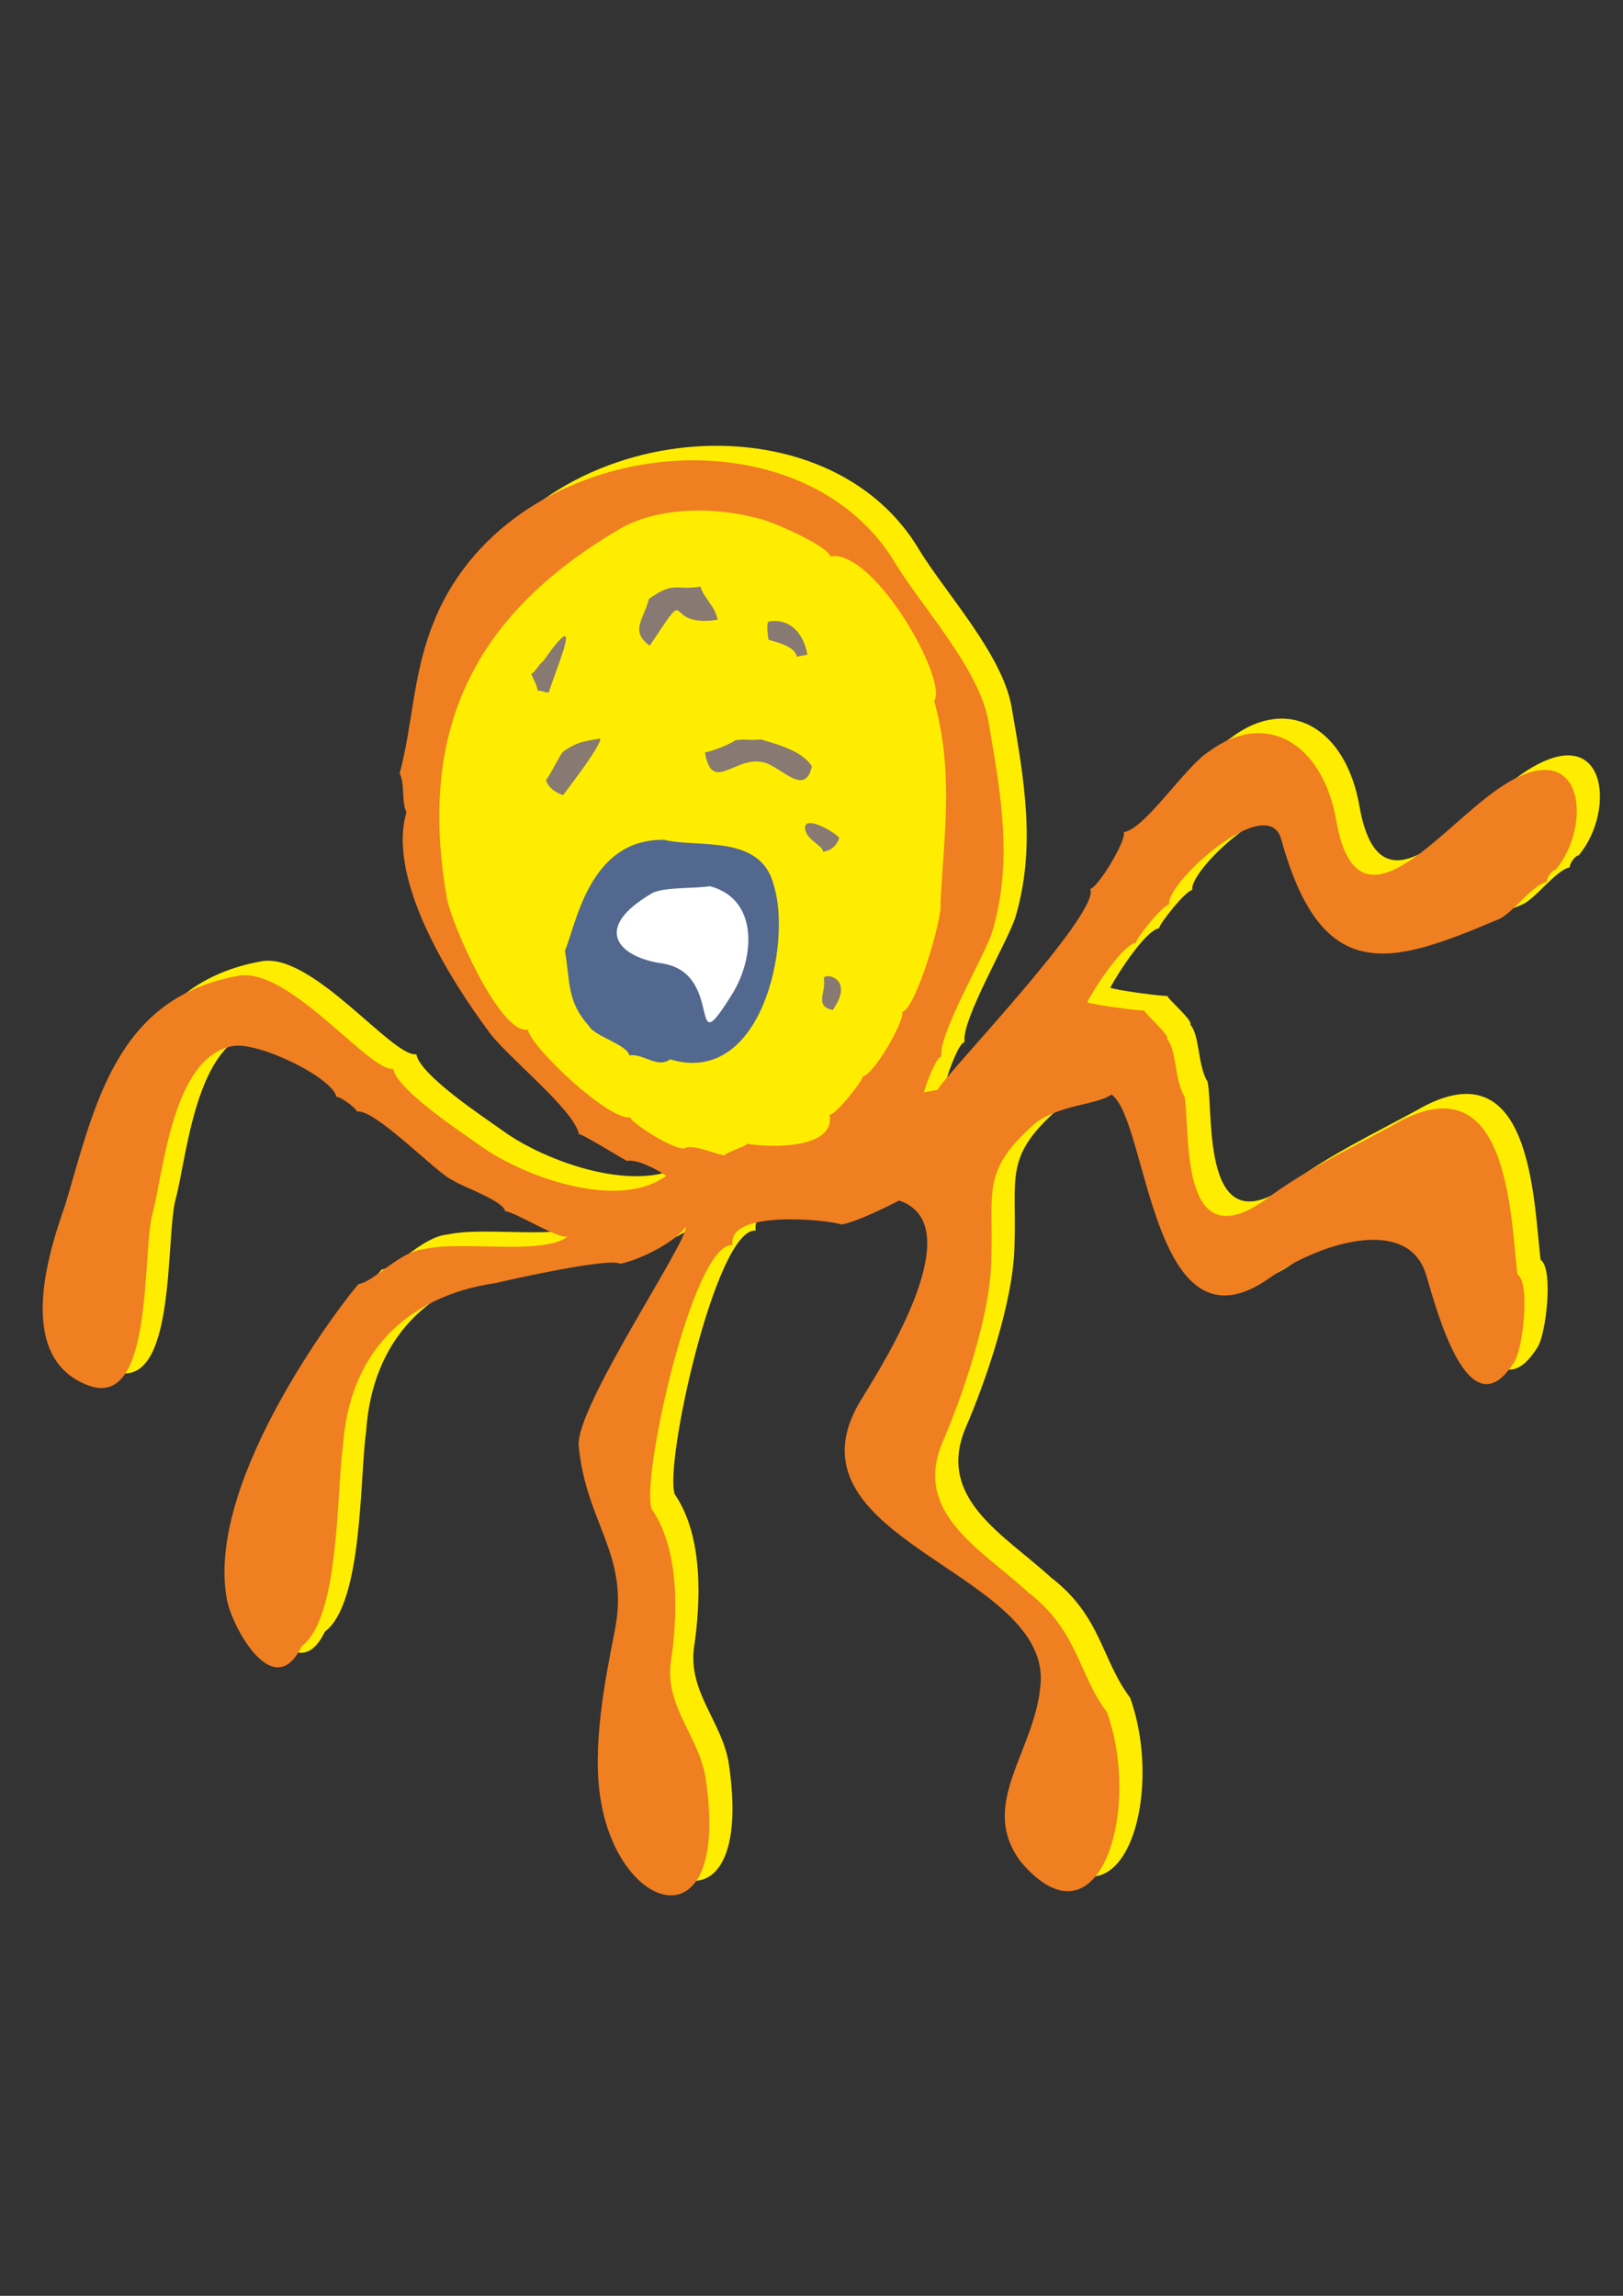
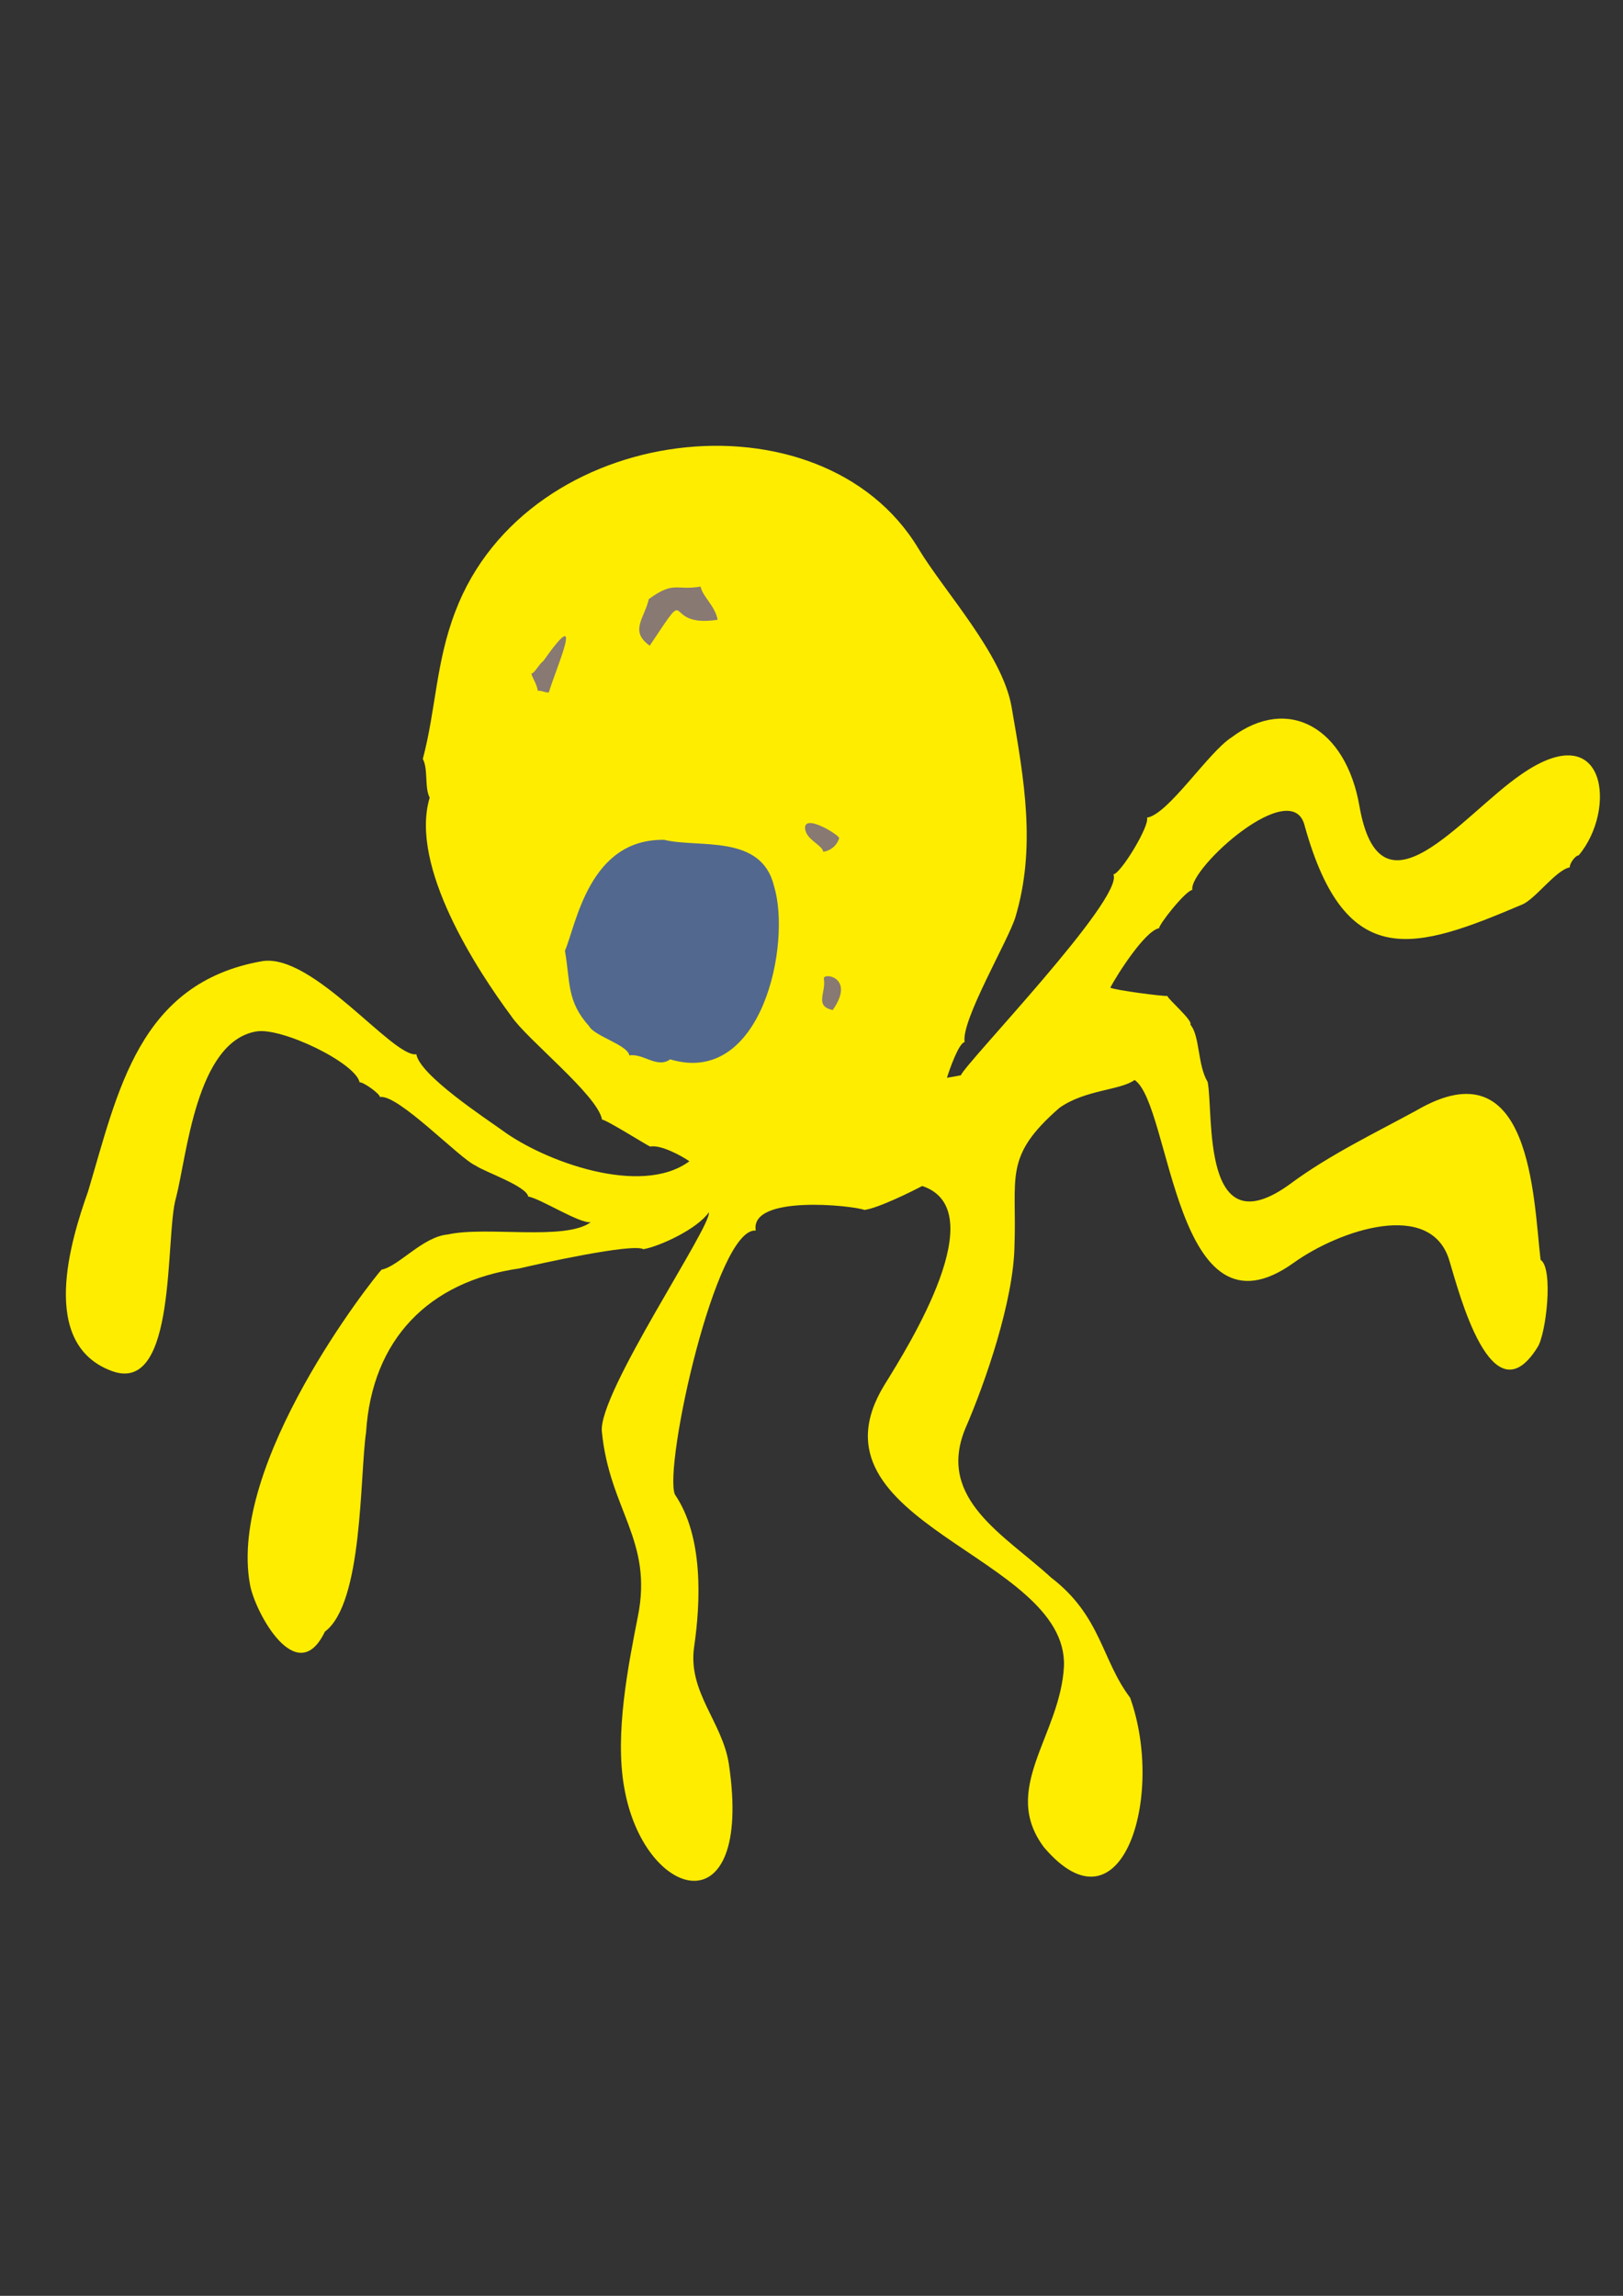
<svg xmlns="http://www.w3.org/2000/svg" height="841.89pt" viewBox="0 0 595.276 841.89" width="595.276pt" version="1.1" id="1a2cec0f-f611-11ea-956a-dcc15c148e23">
  <rect x="0" y="0" width="595.276" height="841.89" fill="#333333" stroke="none" />
  <g>
    <path style="fill:#ffed00;" d="M 352.43,394.305 C 349.838,394.809 349.838,394.809 347.318,395.241 348.182,392.361 351.638,382.497 353.798,382.137 352.43,374.217 369.926,344.697 372.446,336.273 380.006,310.785 375.758,286.377 371.006,259.161 367.622,239.793 346.31,216.897 336.878,201.201 301.382,142.089 193.526,154.473 167.03,224.169 159.83,242.889 159.902,260.169 155.078,278.313 157.094,281.985 155.654,288.897 157.598,292.497 150.038,317.769 175.238,356.073 187.478,372.561 193.022,380.985 219.23,401.577 220.814,410.577 222.182,410.433 238.526,420.801 238.526,420.441 242.342,419.721 249.83,423.753 252.854,425.841 235.07,439.017 199.43,425.769 184.166,414.465 178.046,410.073 153.998,394.305 152.702,386.601 144.134,387.969 114.758,349.377 96.11,352.473 50.822,360.465 43.262,400.281 32.318,436.857 25.982,454.713 14.102,492.801 40.958,502.737 65.294,511.809 60.398,452.913 64.574,439.161 68.534,423.897 71.918,382.065 93.95,378.249 103.166,376.593 130.382,389.697 131.894,396.897 133.118,396.681 139.094,400.857 139.382,402.297 145.934,401.073 168.758,425.049 174.446,427.425 177.542,429.657 193.094,434.913 193.742,438.801 197.846,439.305 212.894,448.953 216.71,448.161 207.35,455.145 178.262,449.529 164.222,452.697 155.078,453.489 146.15,464.433 139.958,465.585 136.574,469.185 83.366,536.577 91.718,581.217 93.59,591.297 108.926,619.665 119.15,598.353 133.19,587.841 131.894,541.545 134.27,525.201 136.43,491.217 157.238,469.905 190.43,465.153 197.126,463.569 231.974,455.793 236.006,458.097 242.27,456.945 255.806,450.609 259.982,444.561 261.278,449.313 219.374,510.873 220.742,524.913 223.55,553.785 239.678,564.801 233.918,592.953 230.39,610.881 225.494,635.721 228.878,655.089 235.862,696.921 276.47,708.297 267.326,646.881 265.022,631.545 252.206,620.457 254.582,603.969 256.958,587.697 258.11,563.505 247.526,548.025 243.35,537.657 262.574,450.033 277.19,451.257 274.958,438.009 312.83,442.041 317.078,443.697 322.262,442.977 334.574,436.857 338.246,434.913 364.454,443.625 333.638,492.945 324.35,507.921 293.39,558.681 391.742,570.273 390.23,611.025 388.934,636.441 366.686,655.953 382.958,677.481 411.47,710.889 427.454,658.689 414.494,622.545 403.982,608.649 403.91,592.593 385.478,578.481 368.486,562.857 343.574,549.825 353.942,524.121 361.502,506.769 371.726,476.961 372.086,456.945 373.022,431.457 367.91,424.257 388.574,406.257 398.006,399.561 410.966,399.849 416.15,396.033 429.686,405.249 430.694,494.601 474.614,462.993 491.246,451.113 525.014,439.593 531.638,462.417 535.094,473.793 547.118,520.953 563.894,494.097 567.062,489.417 569.87,465.081 565.046,461.985 562.382,439.665 561.806,382.569 519.542,407.193 504.782,415.257 487.646,423.465 473.462,433.977 440.27,458.385 445.238,408.201 442.934,396.753 439.19,390.561 440.126,379.833 436.598,375.729 437.606,374.217 428.318,366.369 428.174,365.217 426.806,365.433 409.094,363.129 407.222,362.193 409.526,357.729 419.966,341.241 425.15,340.377 424.934,339.153 434.726,326.697 437.318,326.337 435.95,318.417 474.182,283.929 478.574,303.009 493.622,356.865 519.182,348.297 558.206,331.737 563.174,329.721 570.59,319.065 575.774,318.057 575.558,316.833 577.718,313.737 579.014,313.665 593.054,297.105 589.382,262.113 557.918,284.001 536.174,298.905 506.294,339.657 498.59,295.521 493.622,267.081 472.67,254.697 451.718,270.393 443.15,275.865 428.534,298.617 420.686,299.841 421.766,302.721 411.182,320.217 408.374,320.649 412.334,329.505 353.942,390.057 352.43,394.305 L 352.43,394.305 Z" />
-     <path style="fill:#f07f21;" d="M 343.934,399.633 C 341.342,400.137 341.342,400.137 338.822,400.569 339.686,397.689 343.142,387.825 345.302,387.465 343.934,379.545 361.43,350.025 363.95,341.601 371.51,316.113 367.262,291.705 362.51,264.489 359.126,245.121 337.814,222.225 328.382,206.529 292.958,147.417 185.03,159.801 158.534,229.497 151.334,248.217 151.406,265.497 146.582,283.641 148.598,287.313 147.158,294.225 149.102,297.825 141.542,323.097 166.742,361.401 178.982,377.889 184.526,386.313 210.734,406.905 212.318,415.905 213.686,415.761 230.03,426.057 230.03,425.697 233.846,424.977 241.334,429.081 244.358,431.169 226.574,444.345 190.934,431.097 175.67,419.793 169.55,415.401 145.502,399.633 144.206,391.929 135.638,393.297 106.262,354.705 87.614,357.801 42.326,365.793 34.766,405.609 23.822,442.185 17.486,460.041 5.606,498.129 32.462,508.065 56.798,517.137 51.902,458.241 56.078,444.489 60.038,429.225 63.422,387.393 85.454,383.577 94.67,381.921 121.886,395.025 123.398,402.225 124.622,402.009 130.598,406.185 130.886,407.625 137.438,406.401 160.262,430.377 165.95,432.753 169.046,434.985 184.598,440.241 185.246,444.129 189.35,444.633 204.398,454.281 208.214,453.489 198.854,460.473 169.766,454.857 155.726,458.025 146.582,458.817 137.654,469.761 131.462,470.913 128.078,474.513 74.87,541.905 83.222,586.545 85.094,596.625 100.43,624.993 110.654,603.681 124.694,593.169 123.398,546.873 125.774,530.529 127.934,496.545 148.742,475.233 181.934,470.481 188.63,468.897 223.478,461.121 227.51,463.425 233.774,462.273 247.31,455.937 251.486,449.889 252.782,454.641 210.878,516.201 212.246,530.241 215.054,559.113 231.182,570.129 225.422,598.281 221.894,616.209 216.998,641.049 220.382,660.417 227.366,702.249 267.974,713.625 258.83,652.209 256.526,636.873 243.71,625.785 246.086,609.297 248.462,593.025 249.614,568.833 239.03,553.353 234.854,542.985 254.078,455.361 268.694,456.585 266.462,443.337 304.334,447.369 308.582,449.025 313.766,448.305 326.078,442.185 329.75,440.241 355.958,448.953 325.142,498.273 315.854,513.249 284.894,564.009 383.246,575.601 381.734,616.353 380.438,641.769 358.19,661.281 374.462,682.809 402.974,716.217 418.958,664.017 405.998,627.873 395.486,613.977 395.414,597.921 376.982,583.809 359.99,568.185 335.078,555.153 345.446,529.449 353.006,512.097 363.23,482.289 363.59,462.273 364.526,436.785 359.414,429.585 380.078,411.585 389.51,404.889 402.47,405.177 407.654,401.361 421.19,410.577 422.198,499.929 466.118,468.321 482.75,456.441 516.518,444.921 523.142,467.745 526.598,479.121 538.622,526.281 555.398,499.425 558.566,494.745 561.374,470.409 556.55,467.313 553.886,444.993 553.31,387.897 511.046,412.521 496.286,420.585 479.15,428.793 464.966,439.305 431.774,463.713 436.742,413.529 434.438,402.081 430.694,395.889 431.63,385.161 428.102,381.057 429.11,379.545 419.822,371.697 419.678,370.545 418.31,370.761 400.598,368.457 398.726,367.521 401.03,363.057 411.47,346.569 416.654,345.705 416.438,344.481 426.23,332.025 428.822,331.665 427.454,323.745 465.686,289.257 470.078,308.337 485.126,362.193 510.686,353.625 549.71,337.065 554.678,335.049 562.094,324.393 567.278,323.385 567.062,322.161 569.222,319.065 570.518,318.993 584.558,302.433 580.886,267.441 549.422,289.329 527.678,304.233 497.798,344.985 490.094,300.849 485.126,272.409 464.174,260.025 443.222,275.721 434.654,281.193 420.038,303.945 412.19,305.169 413.27,308.049 402.686,325.545 399.878,325.977 403.838,334.833 345.446,395.385 343.934,399.633 L 343.934,399.633 Z" />
-     <path style="fill:#ffed00;" d="M 304.478,204.009 C 320.678,201.201 347.822,249.585 342.638,257.001 349.982,283.713 346.094,307.041 344.942,331.161 345.878,336.345 335.798,370.113 330.974,371.049 331.622,374.865 320.39,394.161 316.43,394.737 316.646,396.033 306.854,408.489 304.262,408.849 306.494,421.665 281.582,420.801 274.238,419.433 271.79,421.089 267.974,421.881 265.598,423.681 261.494,422.889 255.59,420.153 251.774,420.729 249.902,423.537 231.614,412.017 231.11,409.713 223.478,411.081 194.822,384.153 193.598,377.601 183.302,379.401 165.518,338.505 163.934,329.505 152.558,264.921 176.102,223.809 228.086,193.497 242.774,185.577 262.79,186.009 278.126,190.113 282.23,190.761 303.758,200.193 304.478,204.009 L 304.478,204.009 Z" />
    <path style="fill:#53688e;" d="M 207.206,348.657 C 209.222,360.177 207.782,367.089 216.062,376.305 218.006,379.977 230.174,383.145 230.822,387.033 235.934,386.169 240.974,391.929 245.798,388.473 279.494,398.625 290.366,346.065 283.886,324.897 279.206,305.673 256.238,311.073 243.638,307.977 215.99,307.473 211.31,339.225 207.206,348.657 L 207.206,348.657 Z" />
-     <path style="fill:#ffffff;" d="M 260.342,324.969 C 278.414,329.721 276.83,351.321 268.478,364.641 251.63,391.785 266.318,356.793 242.702,353.265 227.078,351.033 216.566,340.521 239.534,327.345 244.502,325.185 255.302,325.905 260.342,324.969 L 260.342,324.969 Z" />
-     <path style="fill:#887973;" d="M 206.414,275.721 C 204.326,278.673 202.454,283.065 200.294,286.017 200.798,288.753 204.254,290.985 206.558,291.561 208.718,288.681 220.598,273.273 220.166,270.825 213.686,271.833 211.022,272.409 206.414,275.721 L 206.414,275.721 Z" />
+     <path style="fill:#887973;" d="M 206.414,275.721 L 206.414,275.721 Z" />
    <path style="fill:#887973;" d="M 199.286,242.385 C 197.558,243.681 196.118,246.849 194.894,246.993 195.11,248.361 196.838,250.665 197.27,253.329 198.566,253.113 200.078,254.121 201.302,253.905 203.75,245.553 215.27,219.705 199.286,242.385 L 199.286,242.385 Z" />
-     <path style="fill:#887973;" d="M 278.918,271.113 C 276.11,271.617 272.798,270.897 269.702,271.473 267.254,273.201 261.062,275.505 258.542,275.937 261.494,292.857 271.43,273.777 283.238,280.905 289.07,284.001 295.622,290.769 297.782,281.049 294.182,275.145 284.39,272.769 278.918,271.113 L 278.918,271.113 Z" />
    <path style="fill:#887973;" d="M 237.95,219.705 C 236.51,226.473 230.678,231.441 238.31,236.769 254.654,212.289 241.982,230.577 263.222,227.265 262.214,222.081 257.678,218.769 256.958,215.097 247.886,216.681 247.31,212.865 237.95,219.705 L 237.95,219.705 Z" />
-     <path style="fill:#887973;" d="M 282.014,227.913 C 280.79,228.201 281.87,234.609 281.87,234.609 284.678,235.473 291.59,236.913 292.238,240.801 L 296.126,240.081 C 294.83,232.377 289.79,226.617 282.014,227.913 L 282.014,227.913 Z" />
    <path style="fill:#887973;" d="M 295.334,304.233 C 296.054,308.121 301.526,309.849 301.958,312.369 304.622,311.937 306.926,310.209 307.79,307.329 307.574,306.033 294.254,297.825 295.334,304.233 L 295.334,304.233 Z" />
    <path style="fill:#887973;" d="M 302.174,358.953 C 303.038,364.065 298.574,368.889 305.414,370.401 313.982,358.233 301.67,356.433 302.174,358.953 L 302.174,358.953 Z" />
  </g>
</svg>